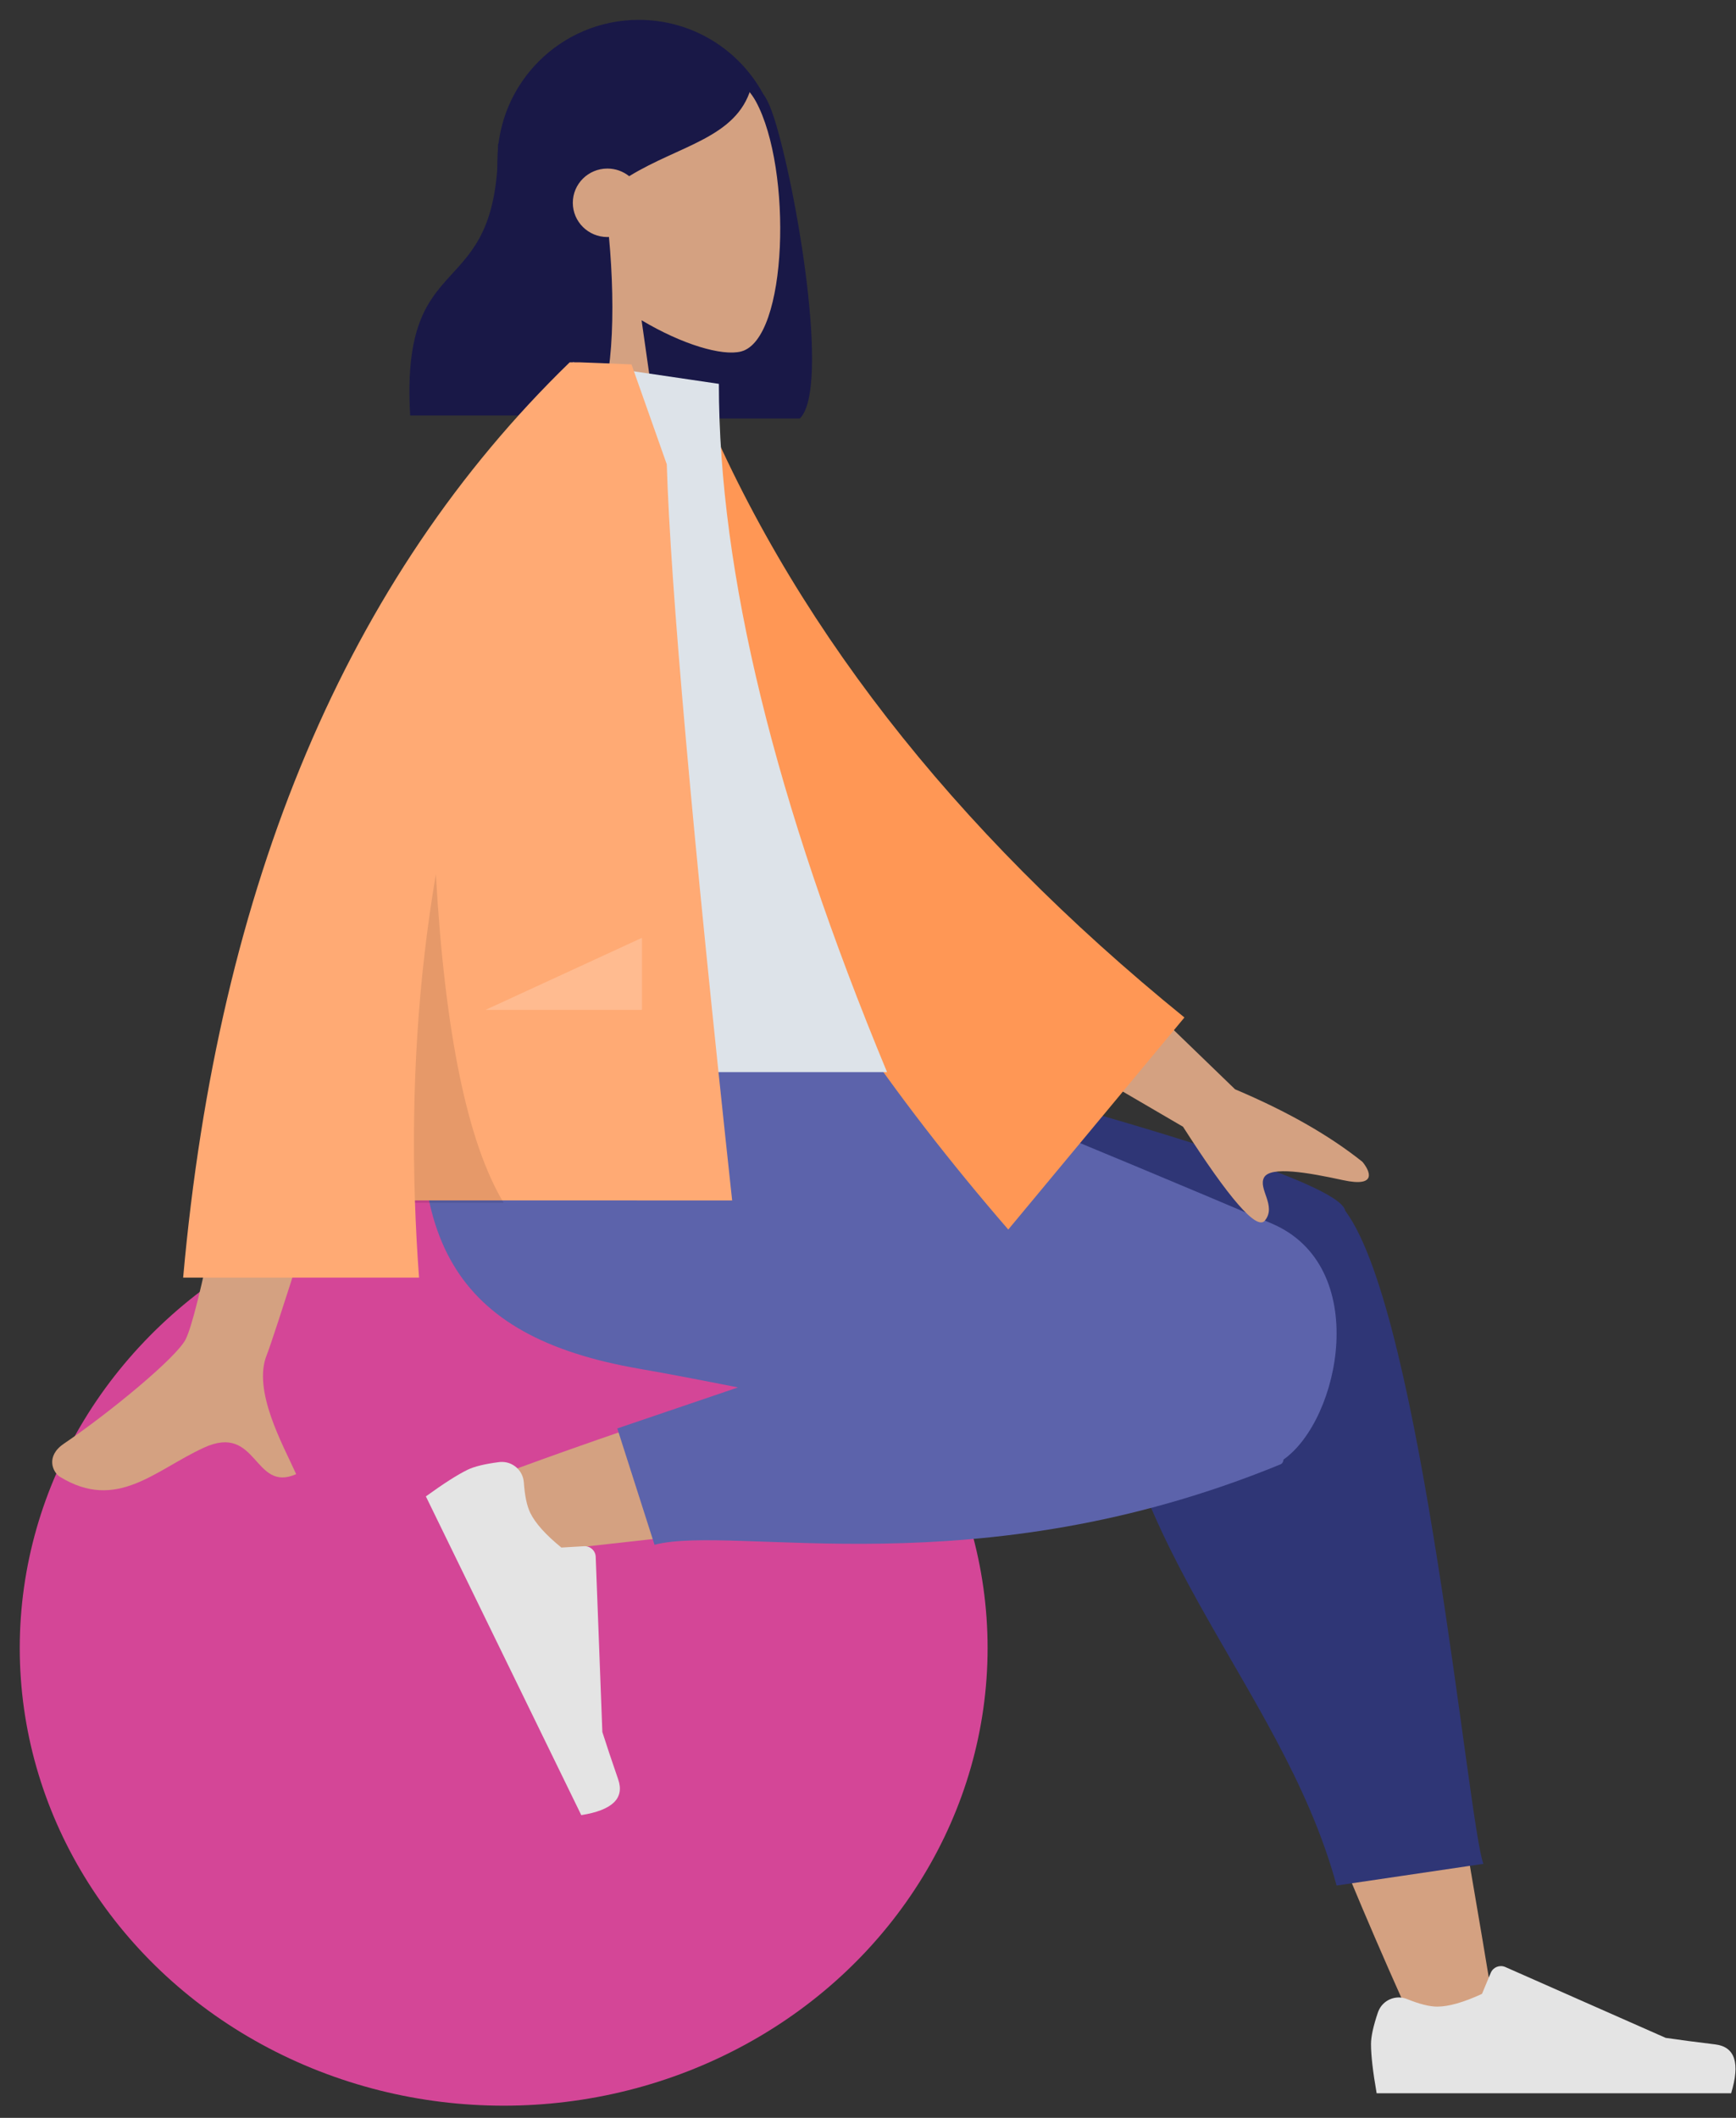
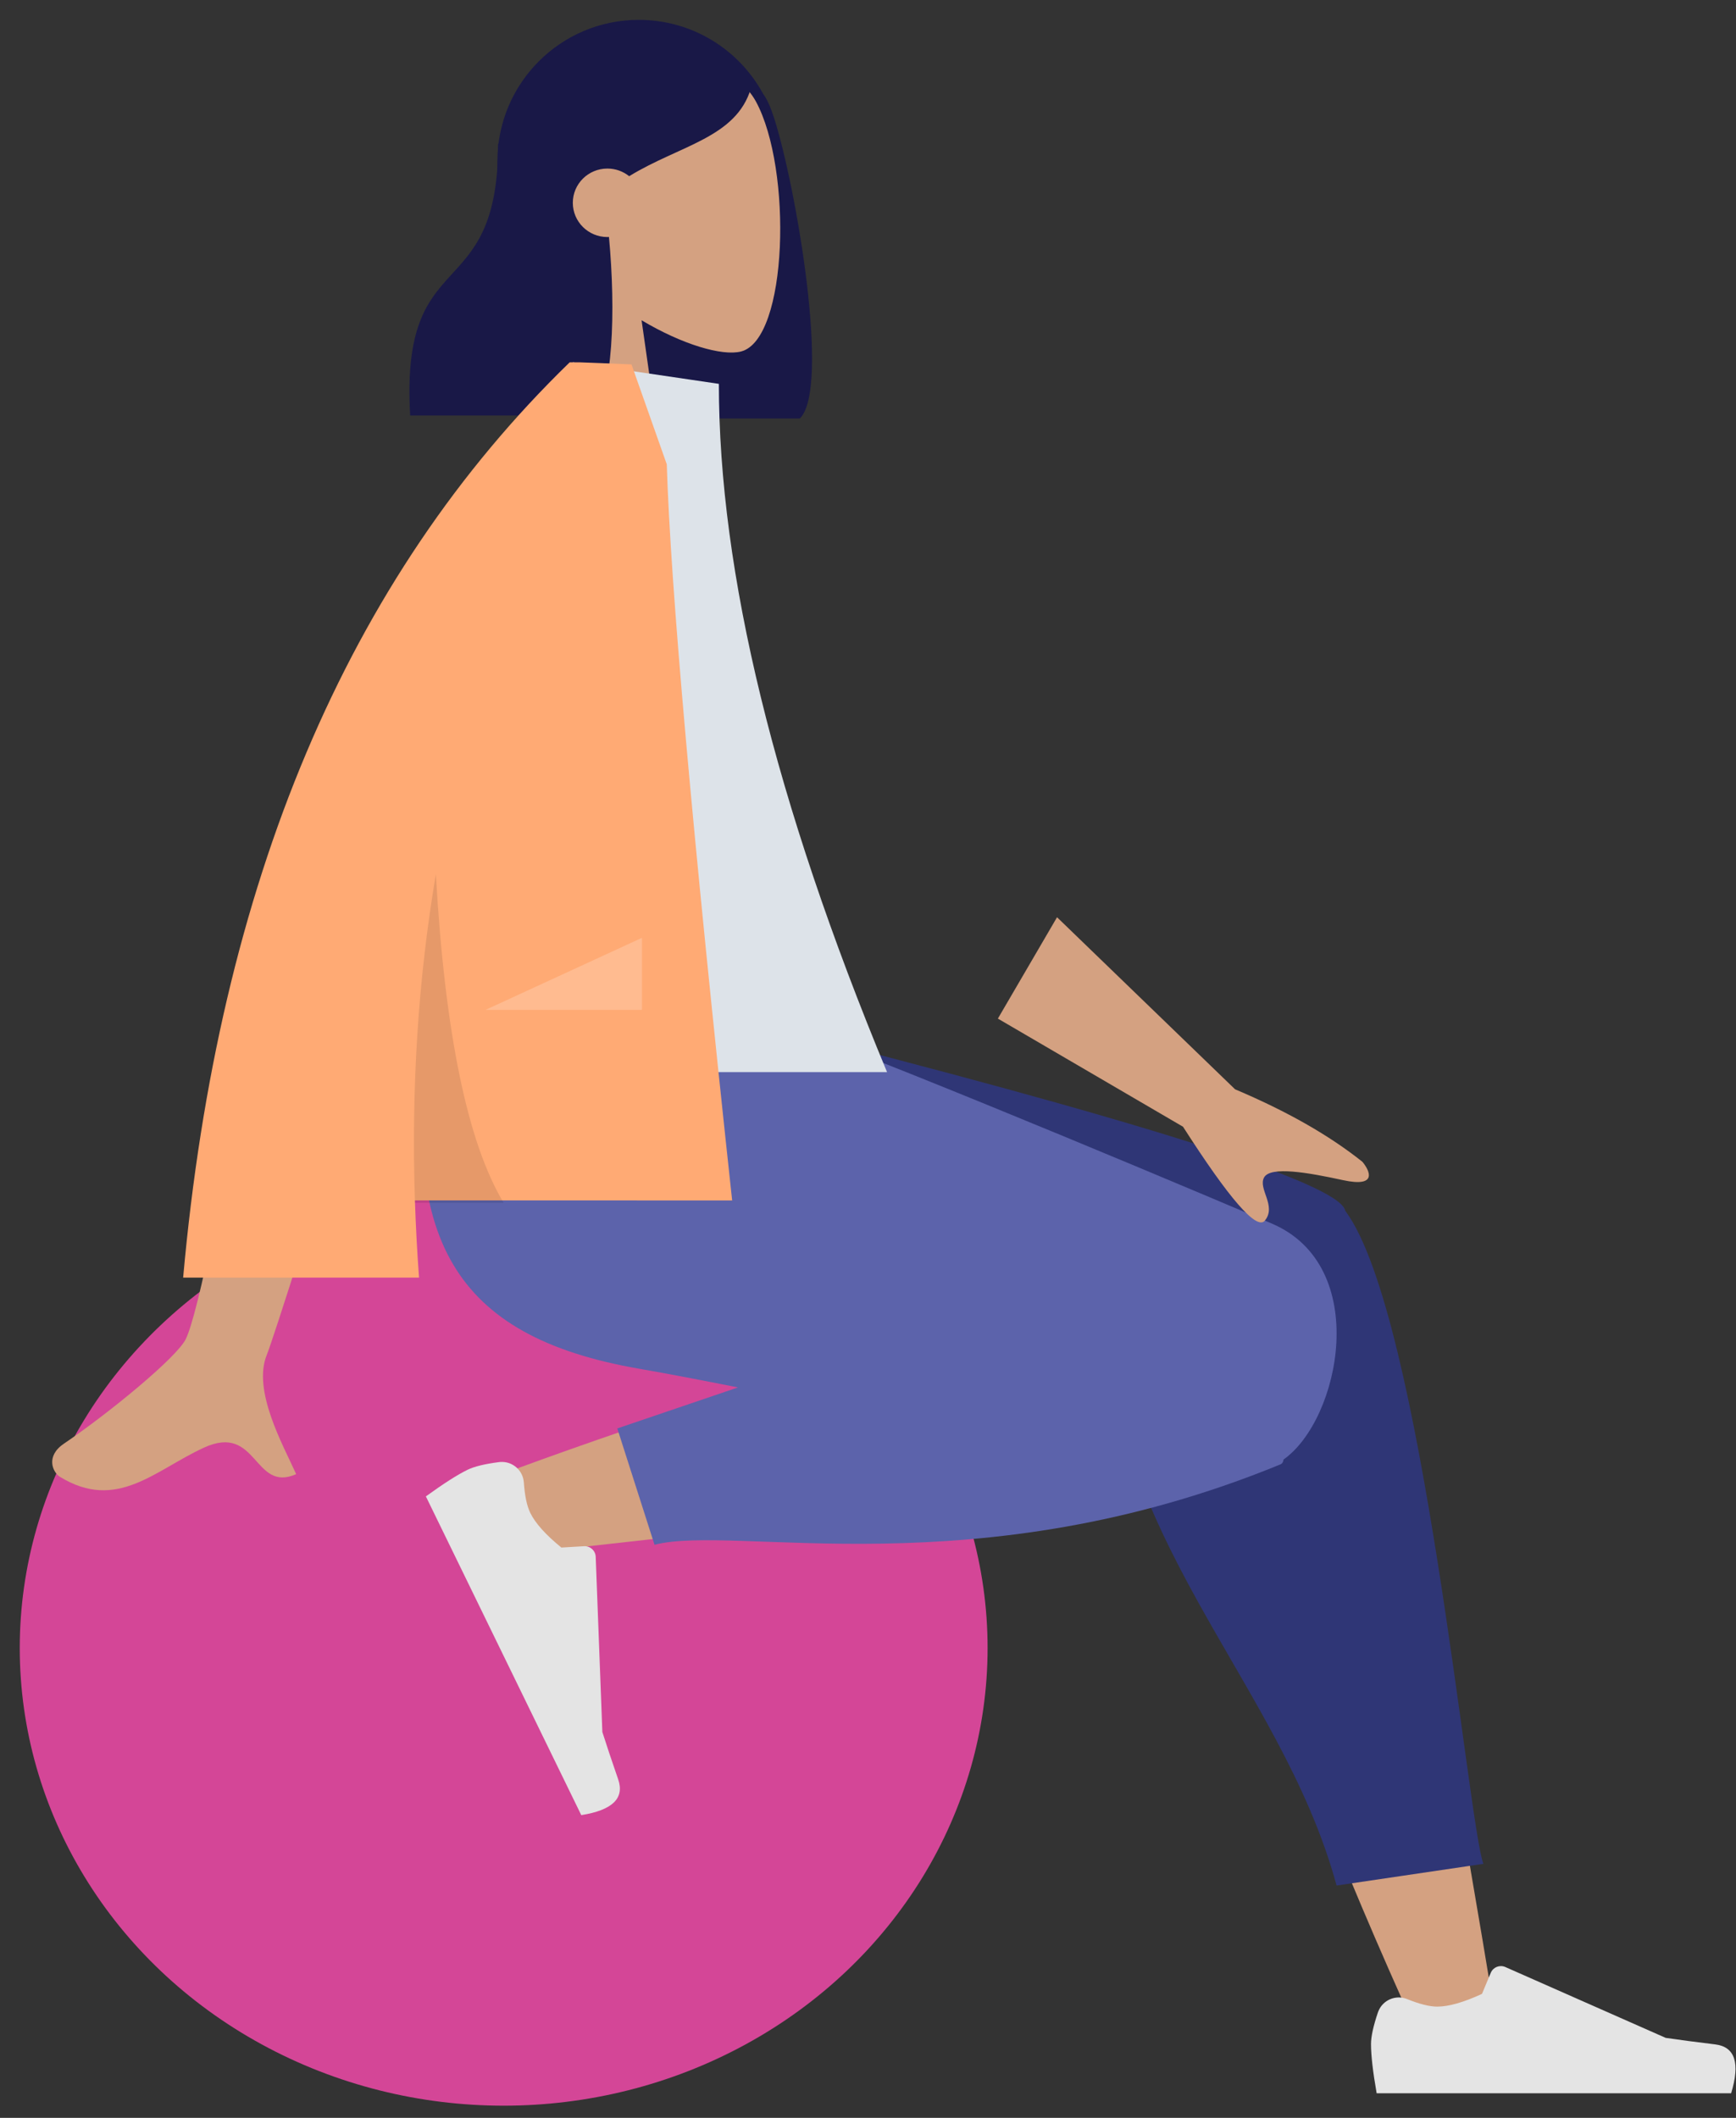
<svg xmlns="http://www.w3.org/2000/svg" width="82px" height="100px" viewBox="0 0 82 100" version="1.1">
  <rect x="0" y="0" width="82" height="100" fill="#333333" stroke="none" />
  <title>Group</title>
  <desc>Created with Sketch.</desc>
  <g id="Landing" stroke="none" stroke-width="1" fill="none" fill-rule="evenodd">
    <g id="inscription_step1" transform="translate(-594, -362)">
      <g id="Group-5" transform="translate(552, 273)">
        <g id="Group-4" transform="translate(0, 67)">
          <g id="button/primary-copy">
            <g id="Group-3">
              <g id="Group" transform="translate(34, 15)">
                <g id="Head/Front/Long" transform="translate(16.355, 0)">
                  <path d="M21.819,7.938 C24.36,7.938 26.57,9.356 27.699,11.445 C27.862,11.66 28.029,12.016 28.202,12.551 C29.234,15.735 30.888,25.344 29.424,26.76 L20.815,26.76 L20.811,26.678 C17.601,26.192 15.14,23.42 15.14,20.074 L15.14,14.617 C15.14,10.928 18.13,7.938 21.819,7.938 Z" id="Hair-Back" fill="#191847" />
                  <g id="Head" stroke-width="1" transform="translate(16.031, 9.114)" fill="#D4A181">
                    <path d="M11.323,2.685 C13.044,5.861 12.839,13.916 10.616,14.483 C9.729,14.71 7.841,14.155 5.919,13.008 L7.125,21.462 L0,21.462 L2.453,10.14 C1.085,8.55 0.159,6.601 0.314,4.417 C0.759,-1.874 9.603,-0.49 11.323,2.685 Z" />
                  </g>
                  <path d="M21.671,8.232 C25.109,8.232 26.194,9.816 27.118,11.161 C26.427,13.509 23.746,13.857 21.364,15.32 C21.083,15.094 20.725,14.959 20.335,14.959 C19.433,14.959 18.702,15.683 18.702,16.576 C18.702,17.469 19.433,18.193 20.335,18.193 L20.409,18.189 C20.738,21.682 20.606,25.671 19.628,26.618 L11.019,26.618 C10.539,18.364 15.175,21.56 15.175,13.789 C15.464,13.51 15.737,13.233 16.007,12.994 L15.998,12.766 C17.488,9.743 19.38,8.232 21.671,8.232 Z" id="Hair-Front" fill="#191847" />
                </g>
                <g id="Bottom" transform="translate(8.232, 55.271)">
                  <g id="Seat" transform="translate(0.349, 7.917)" fill="#D44697">
                    <ellipse id="Ballsy-Ball" cx="23.21" cy="21.629" rx="22.858" ry="21.609" />
                  </g>
                  <path d="M63.069,11.025 C64.576,14.891 67.208,27.592 70.37,46.777 L66.756,47.821 C62.952,39.484 60.201,32.224 59.097,28.394 C57.207,21.836 55.768,16.065 55.405,13.91 C54.538,8.771 62.073,8.471 63.069,11.025 Z M51.666,21.803 C40.662,23.371 25.062,24.991 23.727,25.172 C21.856,25.427 20.442,22.515 22.636,21.657 C26.126,20.291 38.347,16.015 44.241,14.806 C45.935,14.458 47.576,14.136 49.12,13.844 C53.708,12.976 56.084,21.173 51.666,21.803 Z" id="Skin" fill="#D4A181" />
                  <path d="M35.304,0 C53.566,4.609 62.898,7.562 63.3,8.86 L63.312,8.902 C63.321,8.914 63.33,8.926 63.339,8.938 C66.958,13.868 69.126,37.933 69.837,39.735 L62.902,40.76 C60.249,31.018 51.761,24.231 51.987,12.562 C51.926,12.22 51.911,11.895 51.936,11.588 L33.059,2.072 L33.059,0 L35.304,0 Z" id="Leg-Back" fill="#2F3676" />
                  <path d="M36.307,-4.97379915e-14 C38.953,0.753 52.704,6.463 59.838,9.501 C64.561,11.512 63.071,18.76 60.396,20.645 C60.382,20.761 60.334,20.839 60.249,20.874 C45.865,26.778 34.485,23.68 30.684,24.67 L28.926,19.177 L34.627,17.24 C32.9,16.898 31.309,16.592 29.949,16.356 C21.158,14.829 18.594,10.168 20.11,-4.97379915e-14 L36.307,-4.97379915e-14 Z" id="Leg-Front" fill="#5C63AB" />
                  <g id="Accessories/Shoe/Flat-Sneaker" transform="translate(28.891, 27.439) rotate(64) translate(-28.891, -27.439) translate(19.837, 21.559)" fill="#E4E4E4">
                    <path d="M0.624,7.942 C0.406,8.587 0.297,9.085 0.297,9.439 C0.297,9.969 0.386,10.743 0.564,11.76 C1.185,11.76 6.767,11.76 17.308,11.76 C17.743,10.335 17.492,9.566 16.555,9.453 C15.617,9.339 14.838,9.236 14.218,9.145 L6.643,5.8 C6.38,5.684 6.073,5.803 5.957,6.066 C5.956,6.07 5.954,6.073 5.953,6.076 L5.54,7.067 L5.54,7.067 C4.673,7.468 3.967,7.669 3.425,7.669 C3.063,7.669 2.588,7.55 1.999,7.312 L1.999,7.312 C1.466,7.097 0.86,7.354 0.645,7.887 C0.638,7.905 0.631,7.924 0.624,7.942 Z" id="shoe" />
                  </g>
                  <g id="Accessories/Shoe/Flat-Sneaker" transform="translate(64.23, 38.808)" fill="#E4E4E4">
                    <path d="M0.624,7.942 C0.406,8.587 0.297,9.085 0.297,9.439 C0.297,9.969 0.386,10.743 0.564,11.76 C1.185,11.76 6.767,11.76 17.308,11.76 C17.743,10.335 17.492,9.566 16.555,9.453 C15.617,9.339 14.838,9.236 14.218,9.145 L6.643,5.8 C6.38,5.684 6.073,5.803 5.957,6.066 C5.956,6.07 5.954,6.073 5.953,6.076 L5.54,7.067 L5.54,7.067 C4.673,7.468 3.967,7.669 3.425,7.669 C3.063,7.669 2.588,7.55 1.999,7.312 L1.999,7.312 C1.466,7.097 0.86,7.354 0.645,7.887 C0.638,7.905 0.631,7.924 0.624,7.942 Z" id="shoe" />
                  </g>
                </g>
                <g id="Body/Jacket" transform="translate(0.324, 24.108)">
                  <path d="M20.278,27.347 L26.482,27.372 C22.651,39.618 20.583,46.115 20.278,46.865 C19.591,48.551 21.045,51.118 21.666,52.498 C19.642,53.395 19.858,50.073 17.304,51.249 C14.972,52.323 13.199,54.269 10.506,52.624 C10.175,52.421 9.812,51.659 10.688,51.064 C12.873,49.581 16.02,46.985 16.446,46.13 C17.026,44.965 18.303,38.704 20.278,27.347 L20.278,27.347 Z M57.605,26.202 L66.014,34.326 C68.461,35.36 70.466,36.501 72.029,37.75 C72.38,38.17 72.763,38.975 71.109,38.615 C69.455,38.255 67.7,37.95 67.389,38.482 C67.078,39.015 67.994,39.831 67.42,40.528 C67.037,40.993 65.749,39.515 63.556,36.094 L54.811,30.988 L57.605,26.202 Z" id="Skin" fill="#D4A181" />
-                   <path d="M36.239,2.725 L38.759,2.067 C44.114,12.574 52.667,21.798 64.416,29.74 L56.999,40.44 C44.921,28.725 37.015,16.239 36.239,2.725 Z" id="Coat-Back" fill="#FF9755" transform="translate(50.328, 21.253) rotate(5) translate(-50.328, -21.253) " />
                  <path d="M26.718,33.516 L49.576,33.516 C44.28,20.764 41.632,9.931 41.632,1.017 L34.737,0 C29.318,8.631 27.788,19.258 26.718,33.516 Z" id="Shirt" fill="#DDE3E9" />
                  <path d="M35.044,-1.25338129e-14 C35.583,0.018 36.403,0.051 37.505,0.099 L37.505,0.099 L39.171,4.815 C39.347,10.564 40.377,22.15 42.259,39.574 L42.259,39.574 L27.275,39.573 C27.314,40.777 27.379,41.991 27.469,43.217 L27.469,43.217 L16.327,43.217 C17.994,24.597 24.08,10.191 34.586,5.22975554e-15 L34.586,5.22975554e-15 L34.59,0.005 L34.594,-1.25338129e-14 Z" id="Coat-Front" fill="#FFAA74" />
                  <path d="M31.467,39.689 L27.278,39.689 C27.095,34.292 27.424,29.121 28.264,24.176 C28.691,31.678 29.759,36.849 31.467,39.689 Z" id="Shade" fill-opacity="0.1" fill="#000000" />
                  <polygon id="Light" fill-opacity="0.2" fill="#FFFFFF" points="30.61 30.576 37.998 27.174 37.998 30.576" />
                </g>
              </g>
            </g>
          </g>
        </g>
      </g>
    </g>
  </g>
</svg>